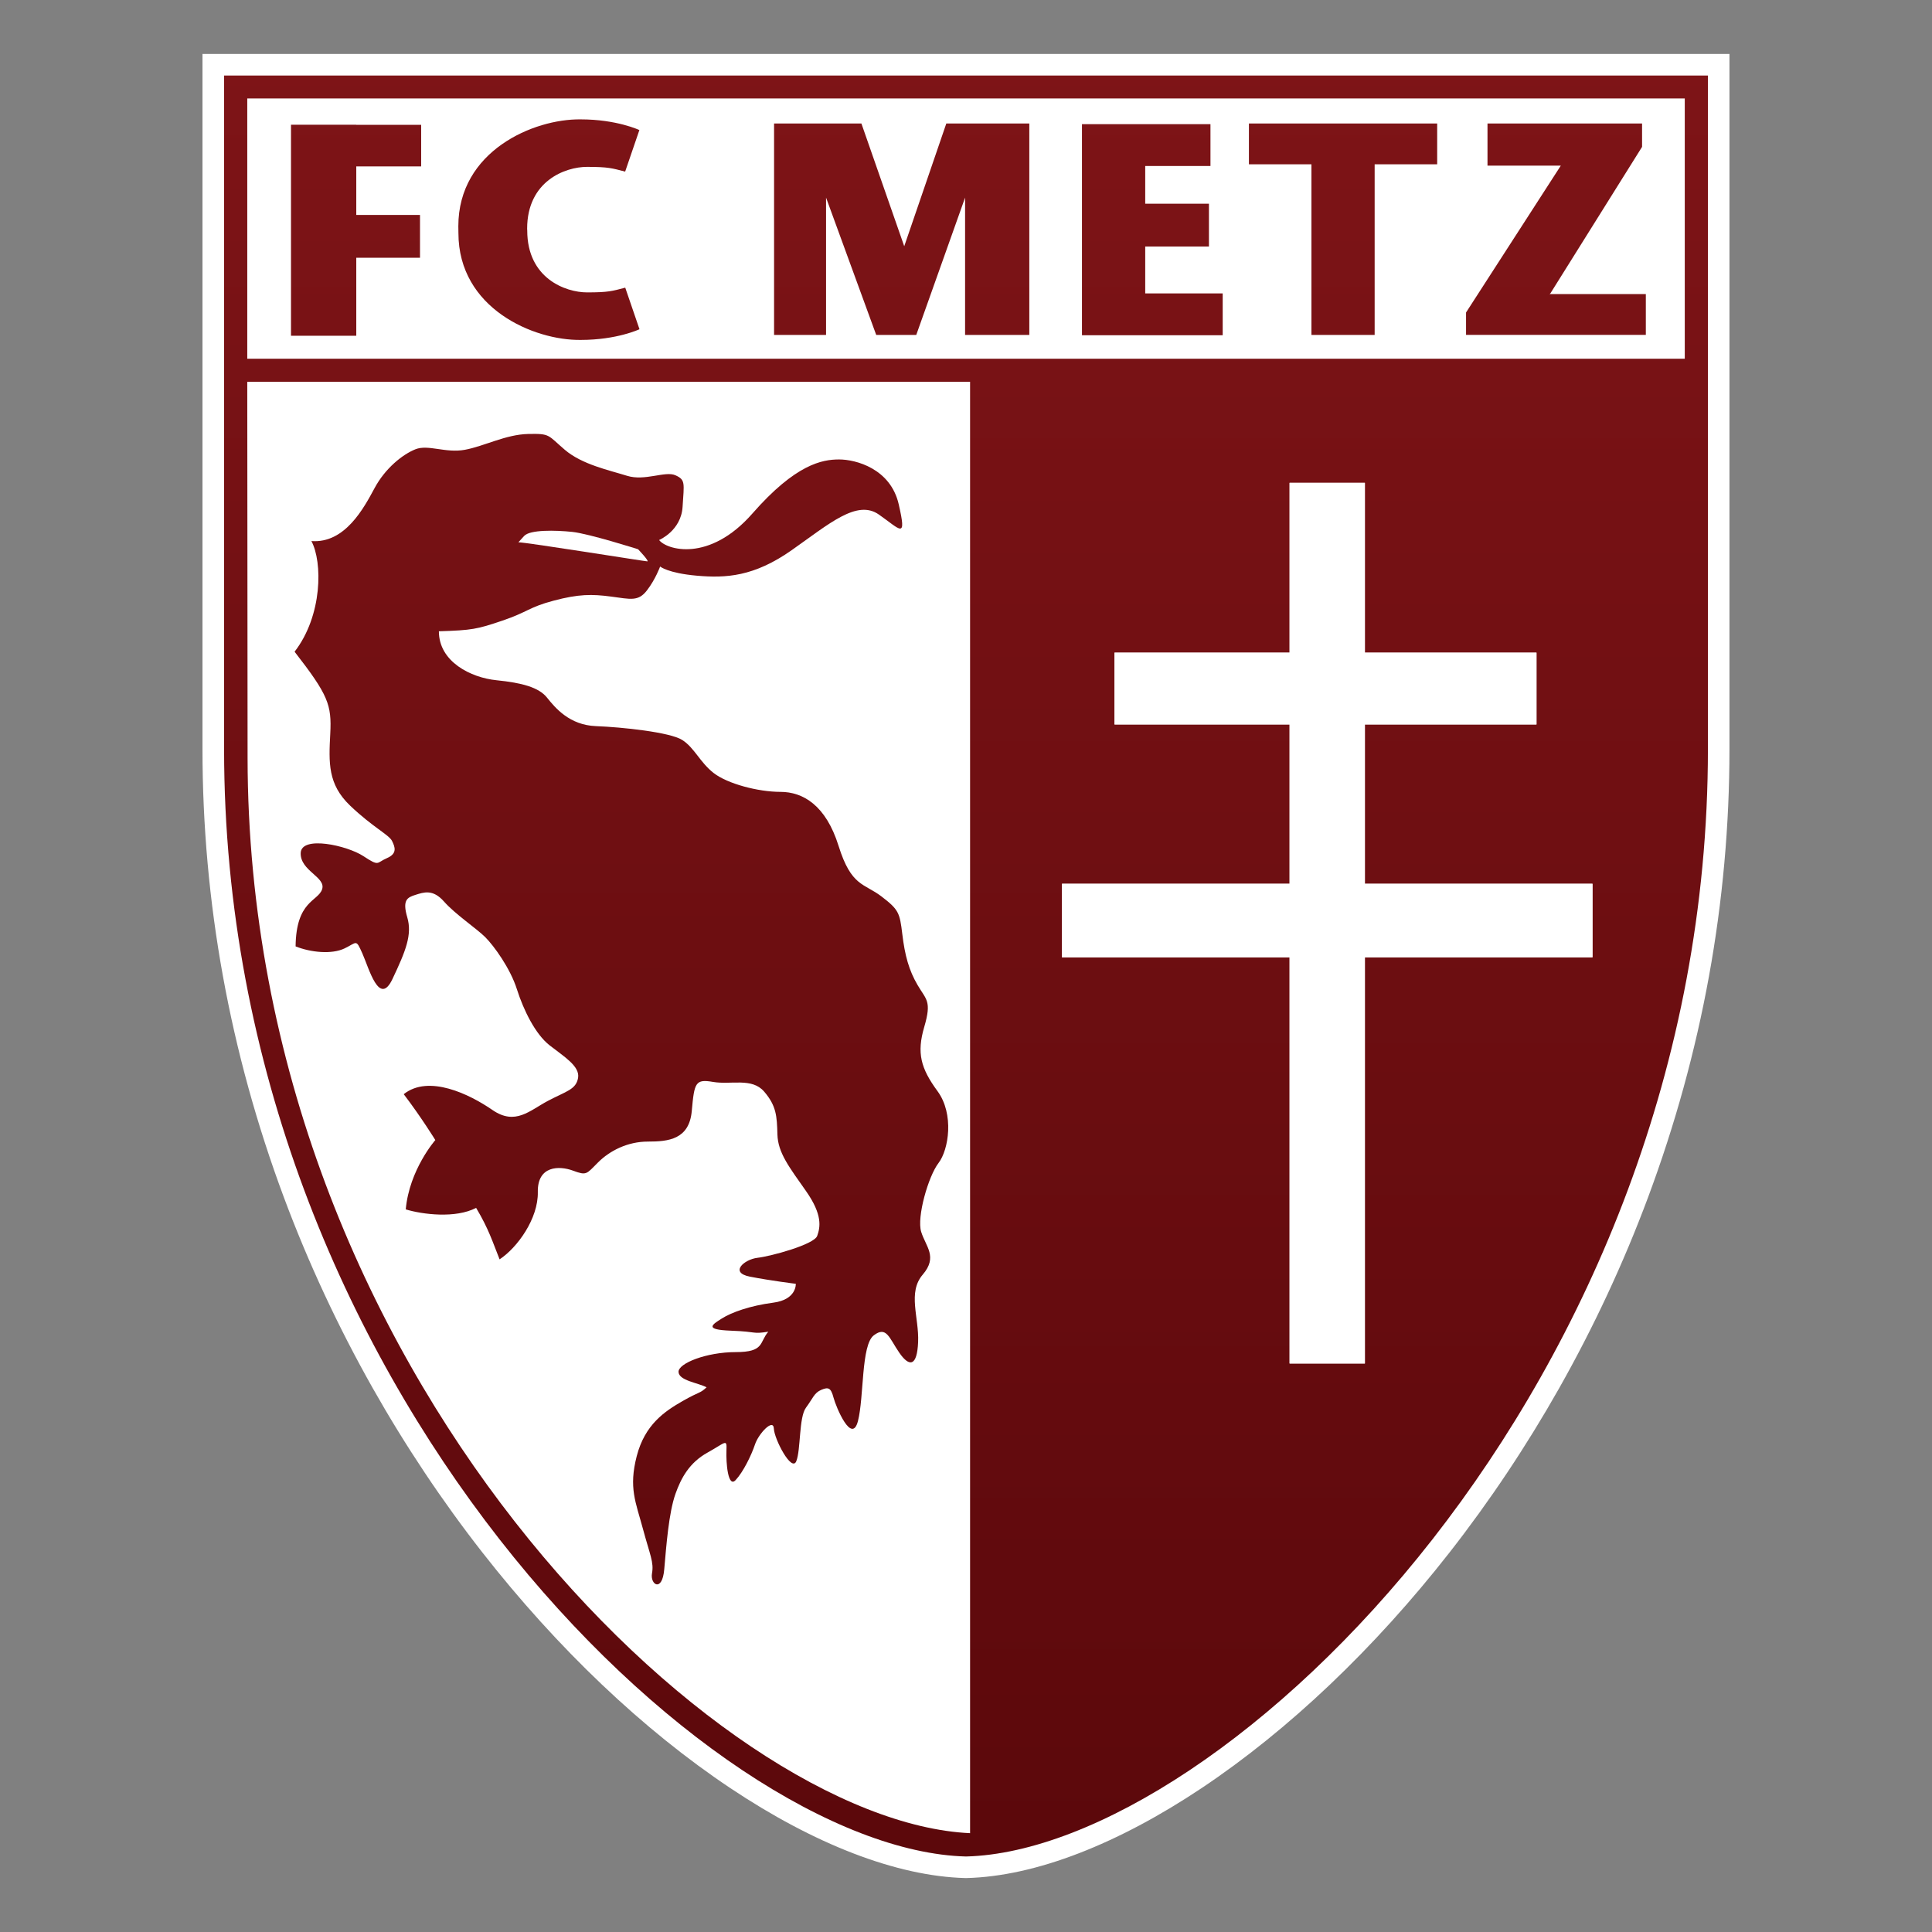
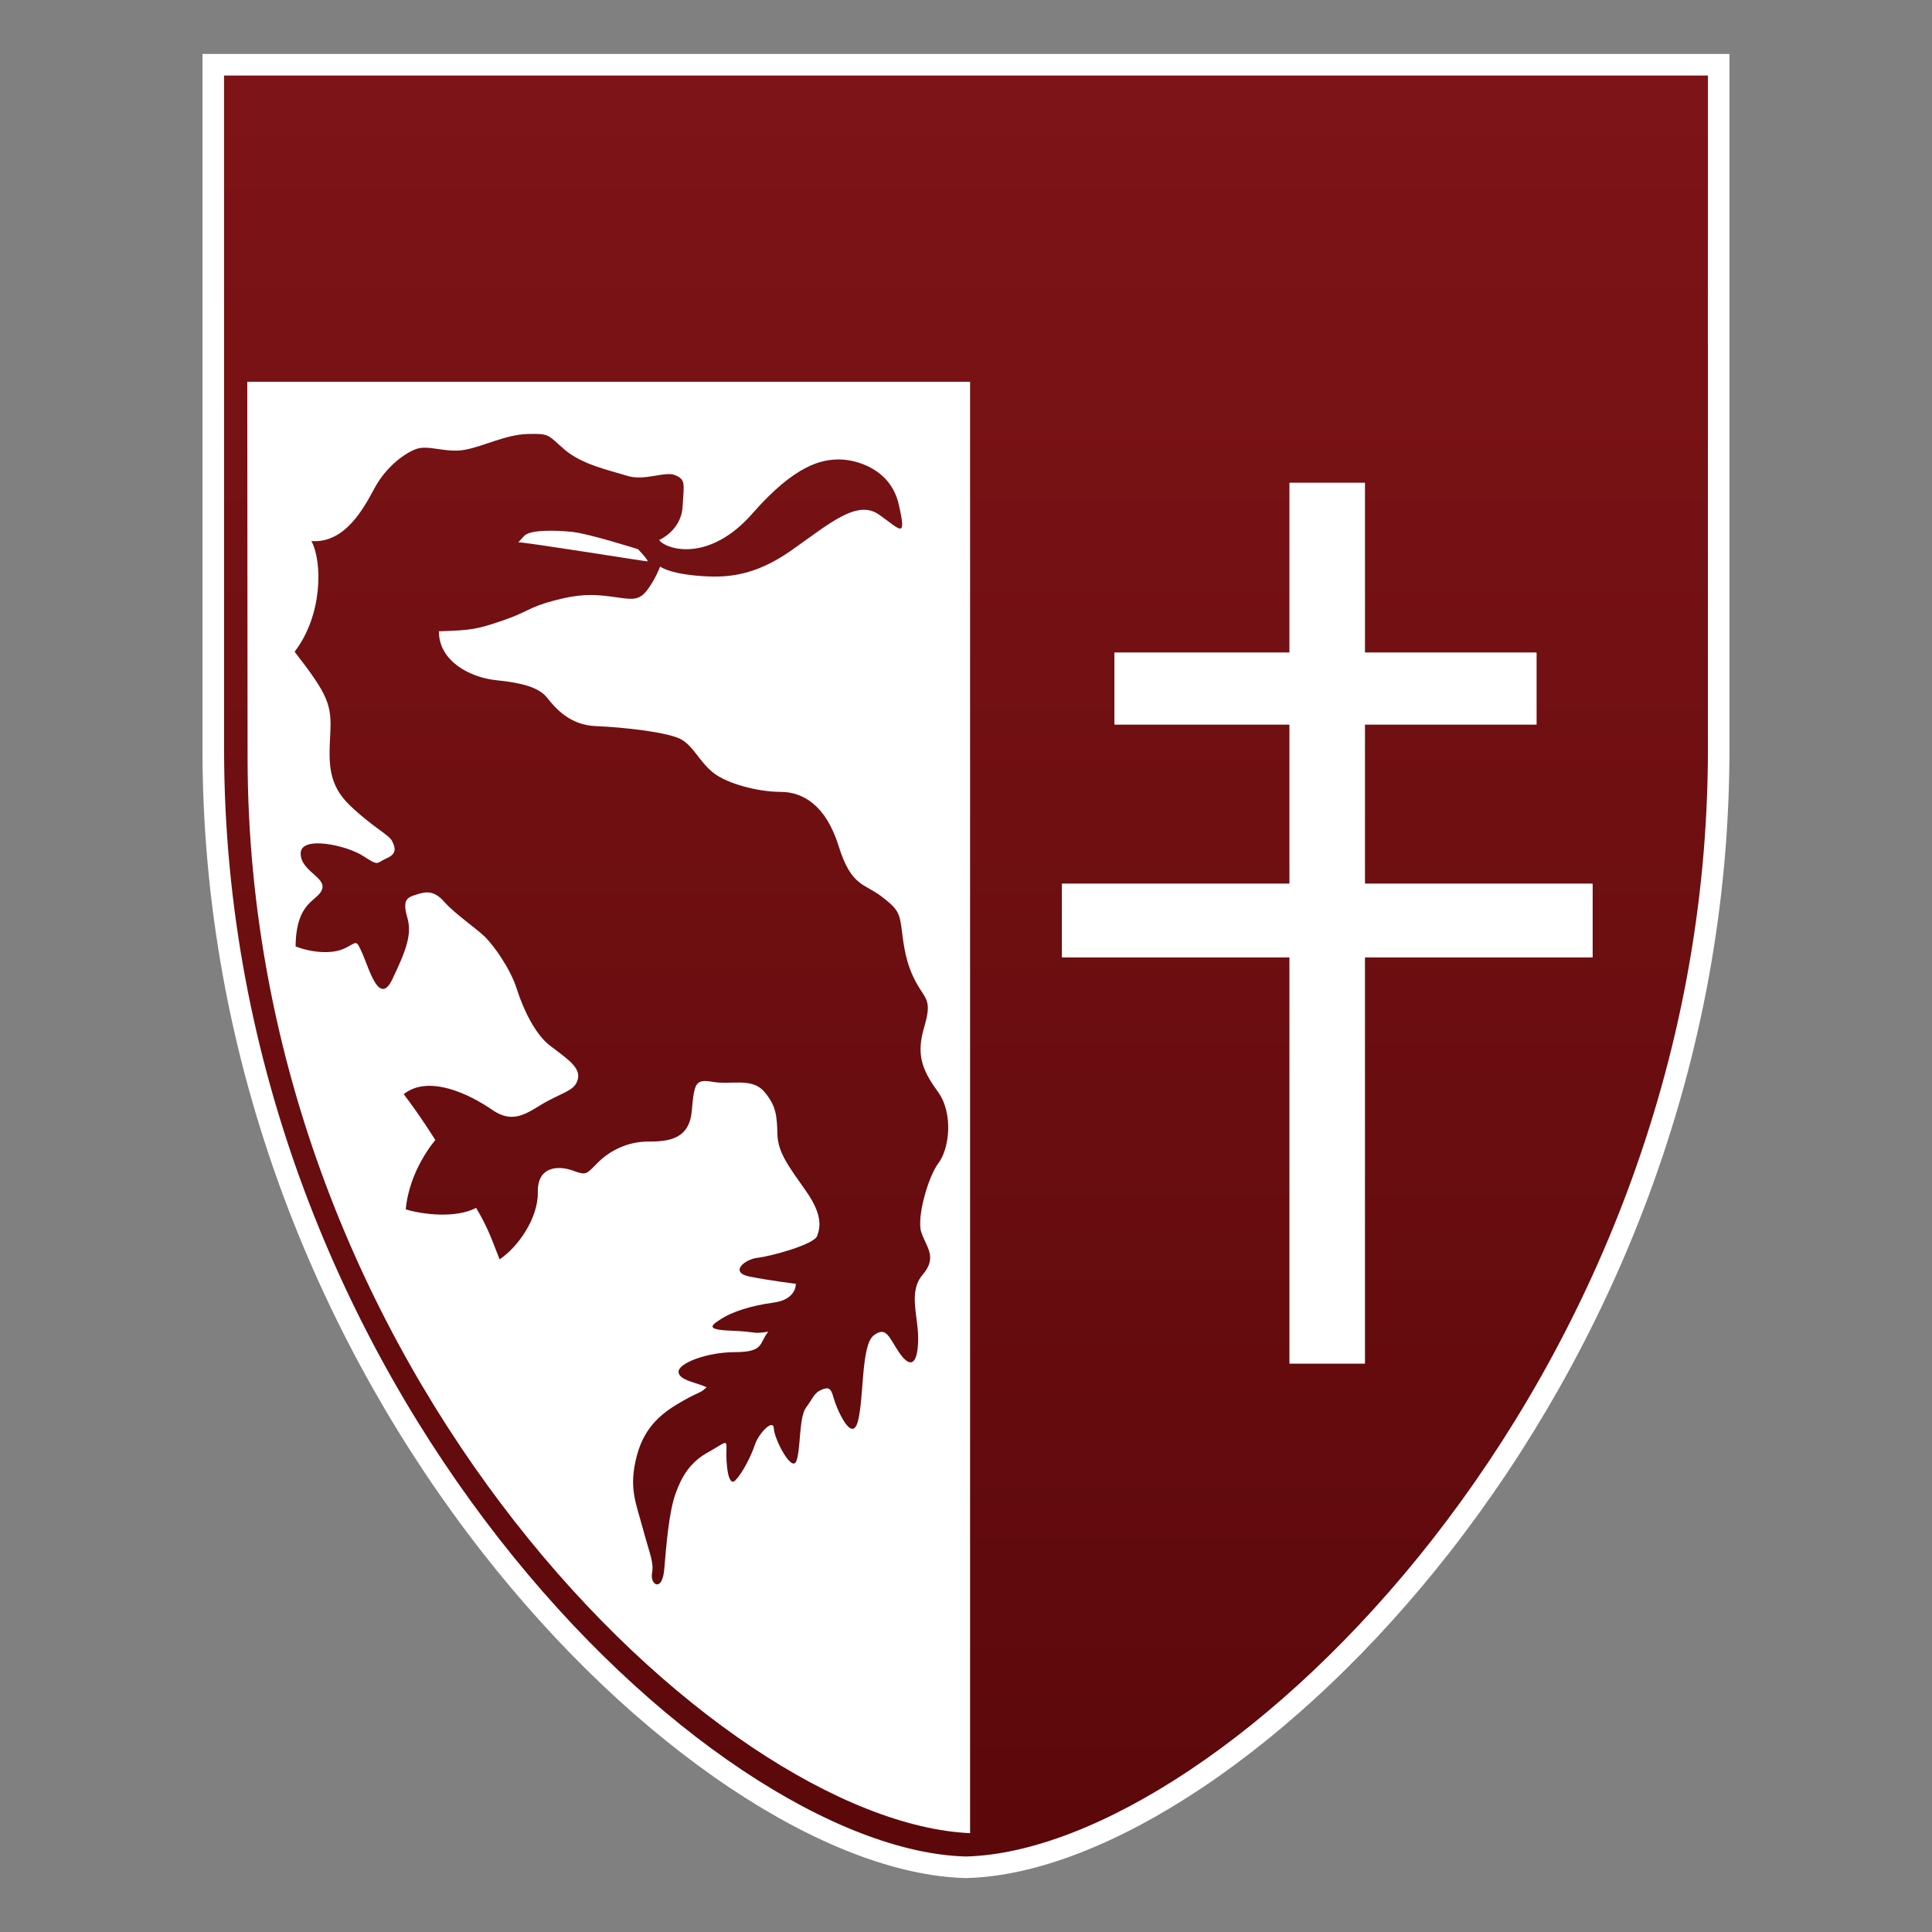
<svg xmlns="http://www.w3.org/2000/svg" version="1.0" id="Layer_1" x="0px" y="0px" width="800px" height="800px" viewBox="0 0 800 800" enable-background="new 0 0 800 800" xml:space="preserve">
  <rect x="0" y="0" width="800" height="800" fill="#808080" stroke="none" />
  <g>
    <g>
      <linearGradient id="SVGID_1_" gradientUnits="userSpaceOnUse" x1="4951.926" y1="-12479.841" x2="4951.925" y2="54.481" gradientTransform="matrix(0.06 0 0 -0.06 103.28 28.036)">
        <stop offset="0" style="stop-color:#5B080B" />
        <stop offset="1" style="stop-color:#7E1417" />
      </linearGradient>
      <path fill="url(#SVGID_1_)" d="M714.82,24.771h-8.905H400H94.084H85.18v8.904V310.35c0,62.857,11.288,125.033,33.563,184.787    c10.057,26.988,22.379,53.453,36.64,78.676c13.422,23.74,28.626,46.514,45.189,67.715c30.985,39.625,66.354,73.254,102.302,97.232    c17.272,11.523,34.294,20.559,50.572,26.844c16.645,6.416,32.227,9.859,46.332,10.227H400h0.222    c14.105-0.367,29.7-3.797,46.332-10.227c16.277-6.285,33.287-15.309,50.572-26.844c35.947-23.979,71.316-57.607,102.299-97.232    c16.565-21.189,31.771-43.975,45.192-67.715c14.261-25.223,26.583-51.688,36.64-78.676    c22.274-59.754,33.563-121.93,33.563-184.787V33.675V24.771L714.82,24.771z" />
    </g>
  </g>
  <g>
    <polygon fill="#FFFFFF" points="659.416,365.953 565.168,365.953 565.168,299.98 636.224,299.98 636.224,270.253 565.168,270.253    565.168,199.933 533.99,199.933 533.99,270.253 461.495,270.253 461.495,299.98 533.99,299.98 533.99,365.953 439.743,365.953    439.743,396.4 533.99,396.4 533.99,564.592 565.168,564.592 565.168,396.4 659.416,396.4  " />
-     <path fill="#FFFFFF" d="M345.956,143.741" />
    <path fill="#FFFFFF" d="M707.211,31.857c0,0,0,12.938,0,278.376c0,263.552-201.533,455.804-307.211,458.5   c-105.677-2.697-307.211-194.947-307.211-458.5c0-265.426-0.015-278.967-0.015-278.967h307.213h307.238 M716.155,22.336h-8.944H400   H92.789h-8.944V32.38v277.853c0,63.132,11.339,125.556,33.705,185.572c10.098,27.094,22.486,53.676,36.798,79.002   c13.476,23.846,28.744,46.725,45.375,68.002c31.113,39.797,66.641,73.557,102.73,97.639c17.352,11.576,34.44,20.65,50.784,26.951   c16.709,6.441,32.359,9.898,46.528,10.266h0.222h0.222c14.168-0.367,29.817-3.811,46.528-10.266   c16.342-6.314,33.43-15.375,50.781-26.951c36.091-24.082,71.618-57.854,102.732-97.639c16.632-21.277,31.9-44.156,45.375-68.002   c14.313-25.326,26.701-51.908,36.797-79.002c22.366-60.016,33.707-122.439,33.707-185.572V32.38V22.336H716.155z" />
    <g>
      <path fill="#FFFFFF" d="M264.218,227.432c0,0-20.351-6.469-27.291-7.19c-6.94-0.719-17.484-0.954-19.88,1.678    c-2.395,2.631-2.395,2.631-2.395,2.631c3.351,0,52.431,7.897,53.387,7.897C269.009,232.46,264.218,227.432,264.218,227.432z" />
      <path fill="#FFFFFF" d="M102.517,313.782c0.224,254.609,195.236,440.546,299.173,445.298V158.081H102.387    C102.425,195.481,102.465,249.444,102.517,313.782z M128.945,224.041c13.932,1.061,21.736-13.724,26.176-21.961    c4.439-8.236,11.616-13.932,16.893-16.041c5.278-2.109,12.453,1.688,20.482,0.209c8.026-1.479,16.892-6.338,26.176-6.548    c9.286-0.209,8.026,0.418,15.204,6.548c7.175,6.127,18.358,8.447,25.757,10.765c7.387,2.318,15.832-2.109,20.049-0.211    c4.217,1.899,3.587,3.169,2.96,13.083c-0.63,9.926-9.717,13.723-9.717,13.723c2.959,4.008,20.691,9.495,38.631-10.972    c17.94-20.482,28.927-22.381,35.893-22.381s21.318,3.798,24.697,18.583c3.379,14.771,0.839,10.555-8.235,4.217    c-9.075-6.339-20.482,3.796-36.104,14.771s-27.237,11.617-39.259,10.556c-12.035-1.061-15.204-3.799-15.204-3.799    s-1.897,5.278-5.487,9.926c-3.587,4.648-6.757,3.588-14.771,2.527c-8.026-1.061-13.514-1.061-23.858,1.69    c-10.347,2.749-10.556,4.648-21.11,8.236c-10.556,3.589-12.664,4.007-26.387,4.439c0,12.664,13.305,19.212,23.86,20.273    c10.554,1.061,17.52,2.958,20.898,7.175s9.286,11.406,20.273,11.826c10.972,0.418,30.615,2.527,35.671,5.696    c5.067,3.169,7.385,9.284,13.081,13.723c5.696,4.439,18.361,7.805,27.658,7.805c9.284,0,18.792,5.487,24.069,22.379    c5.276,16.893,10.553,15.414,17.731,20.9c7.175,5.488,7.594,6.757,8.654,15.623c1.061,8.865,2.751,14.995,6.339,21.11    c3.587,6.129,5.905,6.547,2.751,17.313c-3.169,10.762-1.481,17.102,5.486,26.594c6.967,9.496,4.649,24.279,0.419,29.766    c-4.217,5.488-9.075,22.379-7.178,28.496c1.9,6.127,6.969,10.344,0.63,17.73c-6.338,7.385-1.479,17.732-1.899,27.867    c-0.418,10.135-3.587,10.555-7.805,4.439c-4.215-6.129-5.276-11.184-10.554-7.178c-5.278,4.008-4.007,25.549-6.547,35.461    c-2.527,9.928-9.075-5.695-10.135-9.717c-1.061-4.006-2.109-4.438-5.069-3.168c-2.958,1.271-3.378,3.377-6.337,7.387    c-2.959,4.008-2.108,17.521-4.007,22.17c-1.9,4.646-9.075-9.076-9.284-13.514c-0.209-4.439-6.339,2.107-7.805,6.547    c-1.48,4.439-4.859,11.404-8.028,14.771c-3.167,3.379-4.006-7.178-3.797-12.244c0.209-5.068-0.209-3.379-7.805,0.838    c-7.596,4.215-10.974,10.555-13.304,17.102c-2.777,7.832-3.797,21.529-4.648,31.246c-0.839,9.717-5.906,6.338-5.069,1.689    c0.839-4.65-0.837-7.596-3.796-18.582c-2.96-10.975-5.906-16.893-2.527-29.975c3.379-13.084,11.576-18.559,19.001-22.801    c7.384-4.215,6.966-2.957,9.926-5.695c-3.587-1.898-11.408-2.75-11.617-6.338s11.617-8.236,23.651-8.236    c12.033,0,9.715-4.006,13.514-8.445c-6.966,1.061-4.008,0-15.414-0.422c-11.393-0.418-7.805-2.525-3.797-5.064    c4.006-2.527,11.615-5.279,21.318-6.549c9.715-1.27,9.284-7.805,9.284-7.805s-10.345-1.27-19.001-2.961    c-8.656-1.688-2.318-7.174,3.169-7.805c5.487-0.627,23.427-5.486,24.697-9.074c1.27-3.588,2.317-8.656-4.648-18.582    c-6.968-9.926-11.616-15.832-11.826-23.428c-0.209-7.594-0.418-11.824-5.487-17.73c-5.067-5.906-13.723-2.75-21.11-4.006    c-7.384-1.27-7.805,0.209-8.866,12.033c-1.061,11.824-9.717,12.662-18.149,12.662c-8.447,0-15.832,3.799-20.691,8.656    c-4.858,4.859-4.649,5.488-10.345,3.379c-5.696-2.107-14.771-2.107-14.562,8.867c0.209,10.973-8.447,23.006-15.832,27.865    c-2.96-7.387-4.439-12.453-9.717-21.318c-8.447,4.439-22.17,2.748-29.136,0.627c1.479-16.459,12.244-28.703,12.244-28.703    s-5.696-9.285-13.083-19.002c10.344-8.236,27.239,0,36.732,6.547c9.495,6.547,15.414,0.211,23.009-3.797    s11.614-4.648,12.453-9.494c0.839-4.857-5.905-8.863-11.826-13.514c-5.905-4.648-10.763-14.563-13.514-23.217    c-2.749-8.656-9.493-17.942-13.083-21.53c-3.587-3.587-12.454-9.493-17.102-14.771c-4.648-5.278-8.447-3.797-11.826-2.751    c-3.378,1.061-5.487,2.109-3.378,9.286c2.108,7.175-0.627,13.932-6.128,25.549c-5.487,11.615-9.717-4.439-12.453-10.556    c-2.751-6.127-2.109-4.648-7.387-2.109c-5.278,2.53-13.935,1.69-20.271-0.836c0.209-19.001,9.284-18.582,10.974-23.651    c1.688-5.066-9.077-7.593-8.865-14.993c0.209-7.387,19.209-3.169,25.966,1.27c6.757,4.44,5.278,2.751,9.717,0.839    c4.439-1.899,3.379-4.648,2.108-7.177c-1.271-2.527-8.028-5.696-17.313-14.562c-9.284-8.866-8.866-17.731-8.236-29.764    c0.627-12.035-0.839-16.043-14.773-33.983C133.593,254.853,133.593,232.697,128.945,224.041z" />
-       <path fill="#FFFFFF" d="M102.387,40.774v107.761h595.239V40.774H102.387z M607.062,129.389l39.233-60.799H615.94V51.146h56.856    l0,0h7.151v9.664l-37.976,60.695l-0.341,0.275h39.874v16.893h-60.513l0,0h-13.932V129.389z M517.137,51.146h77.969v16.893h-25.891    v70.648h-26.176V68.039h-25.89V51.146H517.137z M501.226,51.419v17.313h-27.015v15.622h26.385v17.731h-26.385v19.419h32.081    v17.313h-55.313h-2.959V51.419H501.226z M174.41,68.903h-26.885v20.1h26.387v17.732h-26.387v32.292h-27.028V51.643h27.015v0.039    h26.884v17.221H174.41z M240.461,140.755c-19.419,0.25-50.638-13.029-50.638-44.249l-0.039-2.828    c0-31.219,31.217-44.499,50.638-44.249c14.993,0,24.33,4.426,24.33,4.426l-5.893,17.206c-5.434-1.413-6.953-1.963-15.819-1.963    c-8.865,0-24.763,5.775-24.763,25.613v0.015c0.013,0.248,0.041,0.472,0.041,0.732c0,19.84,15.896,25.614,24.762,25.614    c8.865,0,10.385-0.537,15.818-1.963l5.895,17.206C264.806,136.342,255.457,140.755,240.461,140.755z M342.054,81.828v56.859    h-21.528V51.146h36.169l17.651,50.598l0.079,0.212l17.416-50.81h34.375v87.541H399.62V81.828l-20.219,56.859h-16.579    L342.054,81.828z" />
    </g>
    <polygon fill="#FFFFFF" points="659.416,365.953 565.168,365.953 565.168,299.98 636.224,299.98 636.224,270.253 565.168,270.253    565.168,199.933 533.99,199.933 533.99,270.253 461.495,270.253 461.495,299.98 533.99,299.98 533.99,365.953 439.743,365.953    439.743,396.4 533.99,396.4 533.99,564.592 565.168,564.592 565.168,396.4 659.416,396.4  " />
  </g>
</svg>